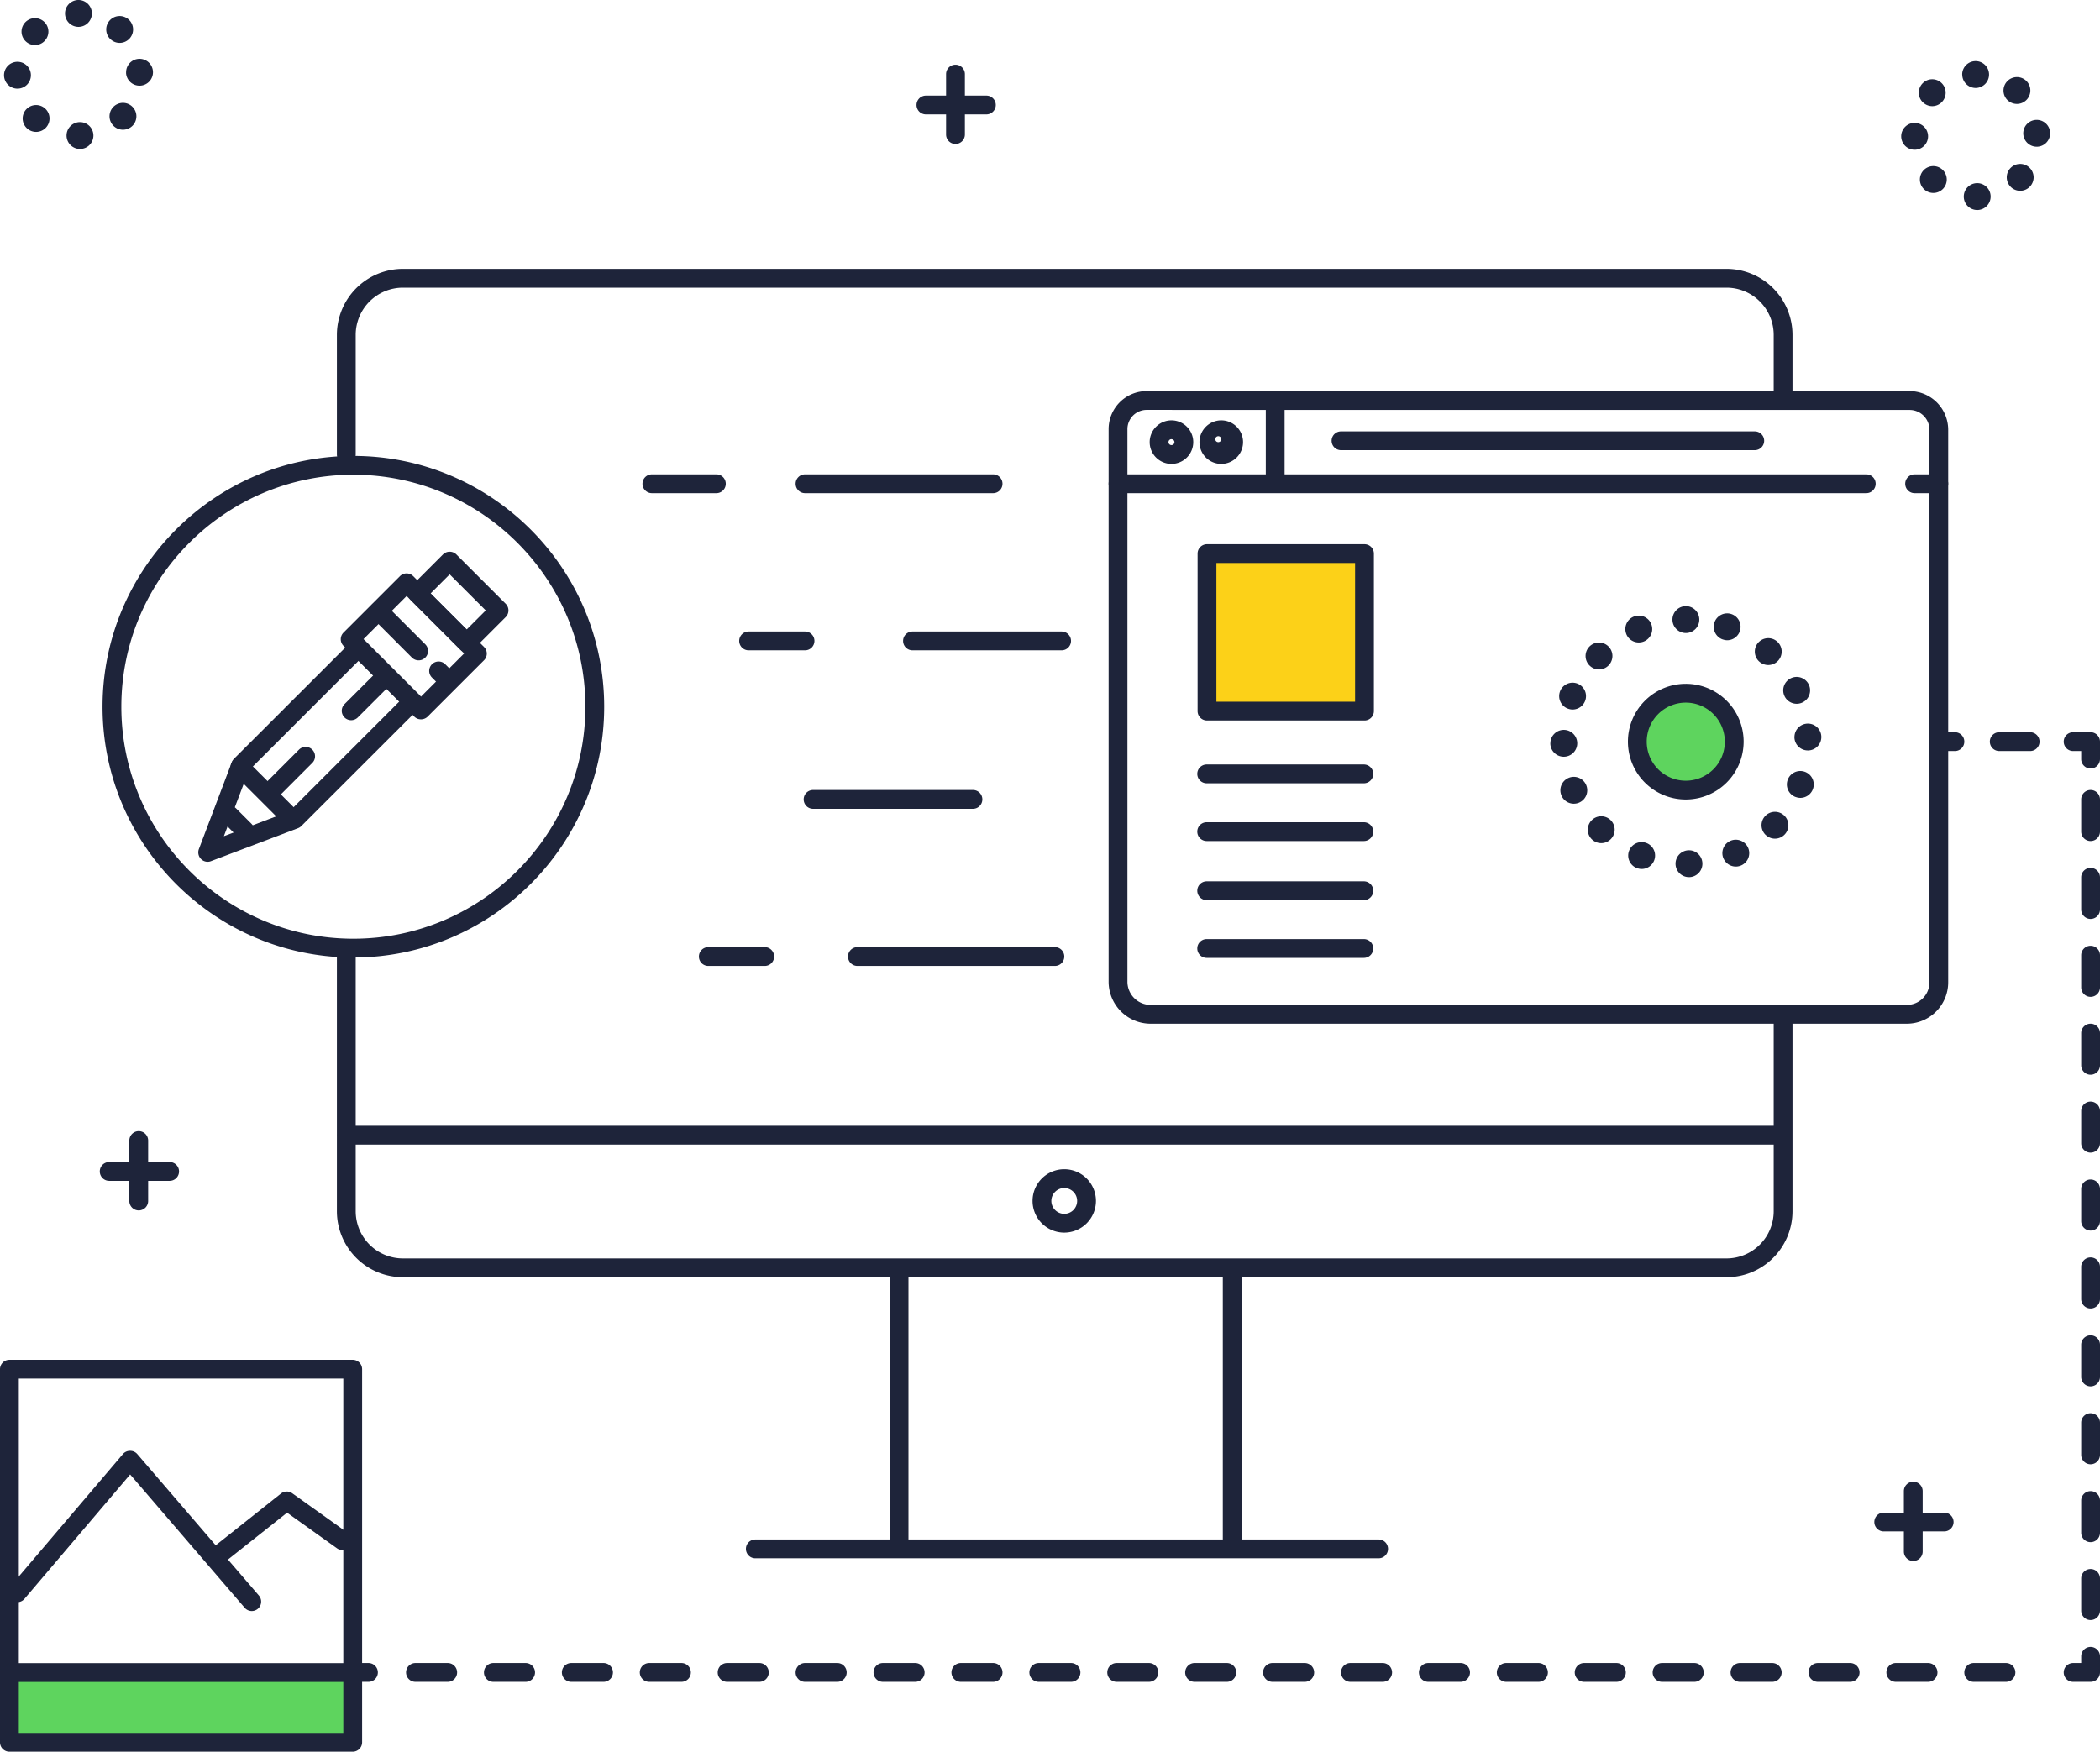
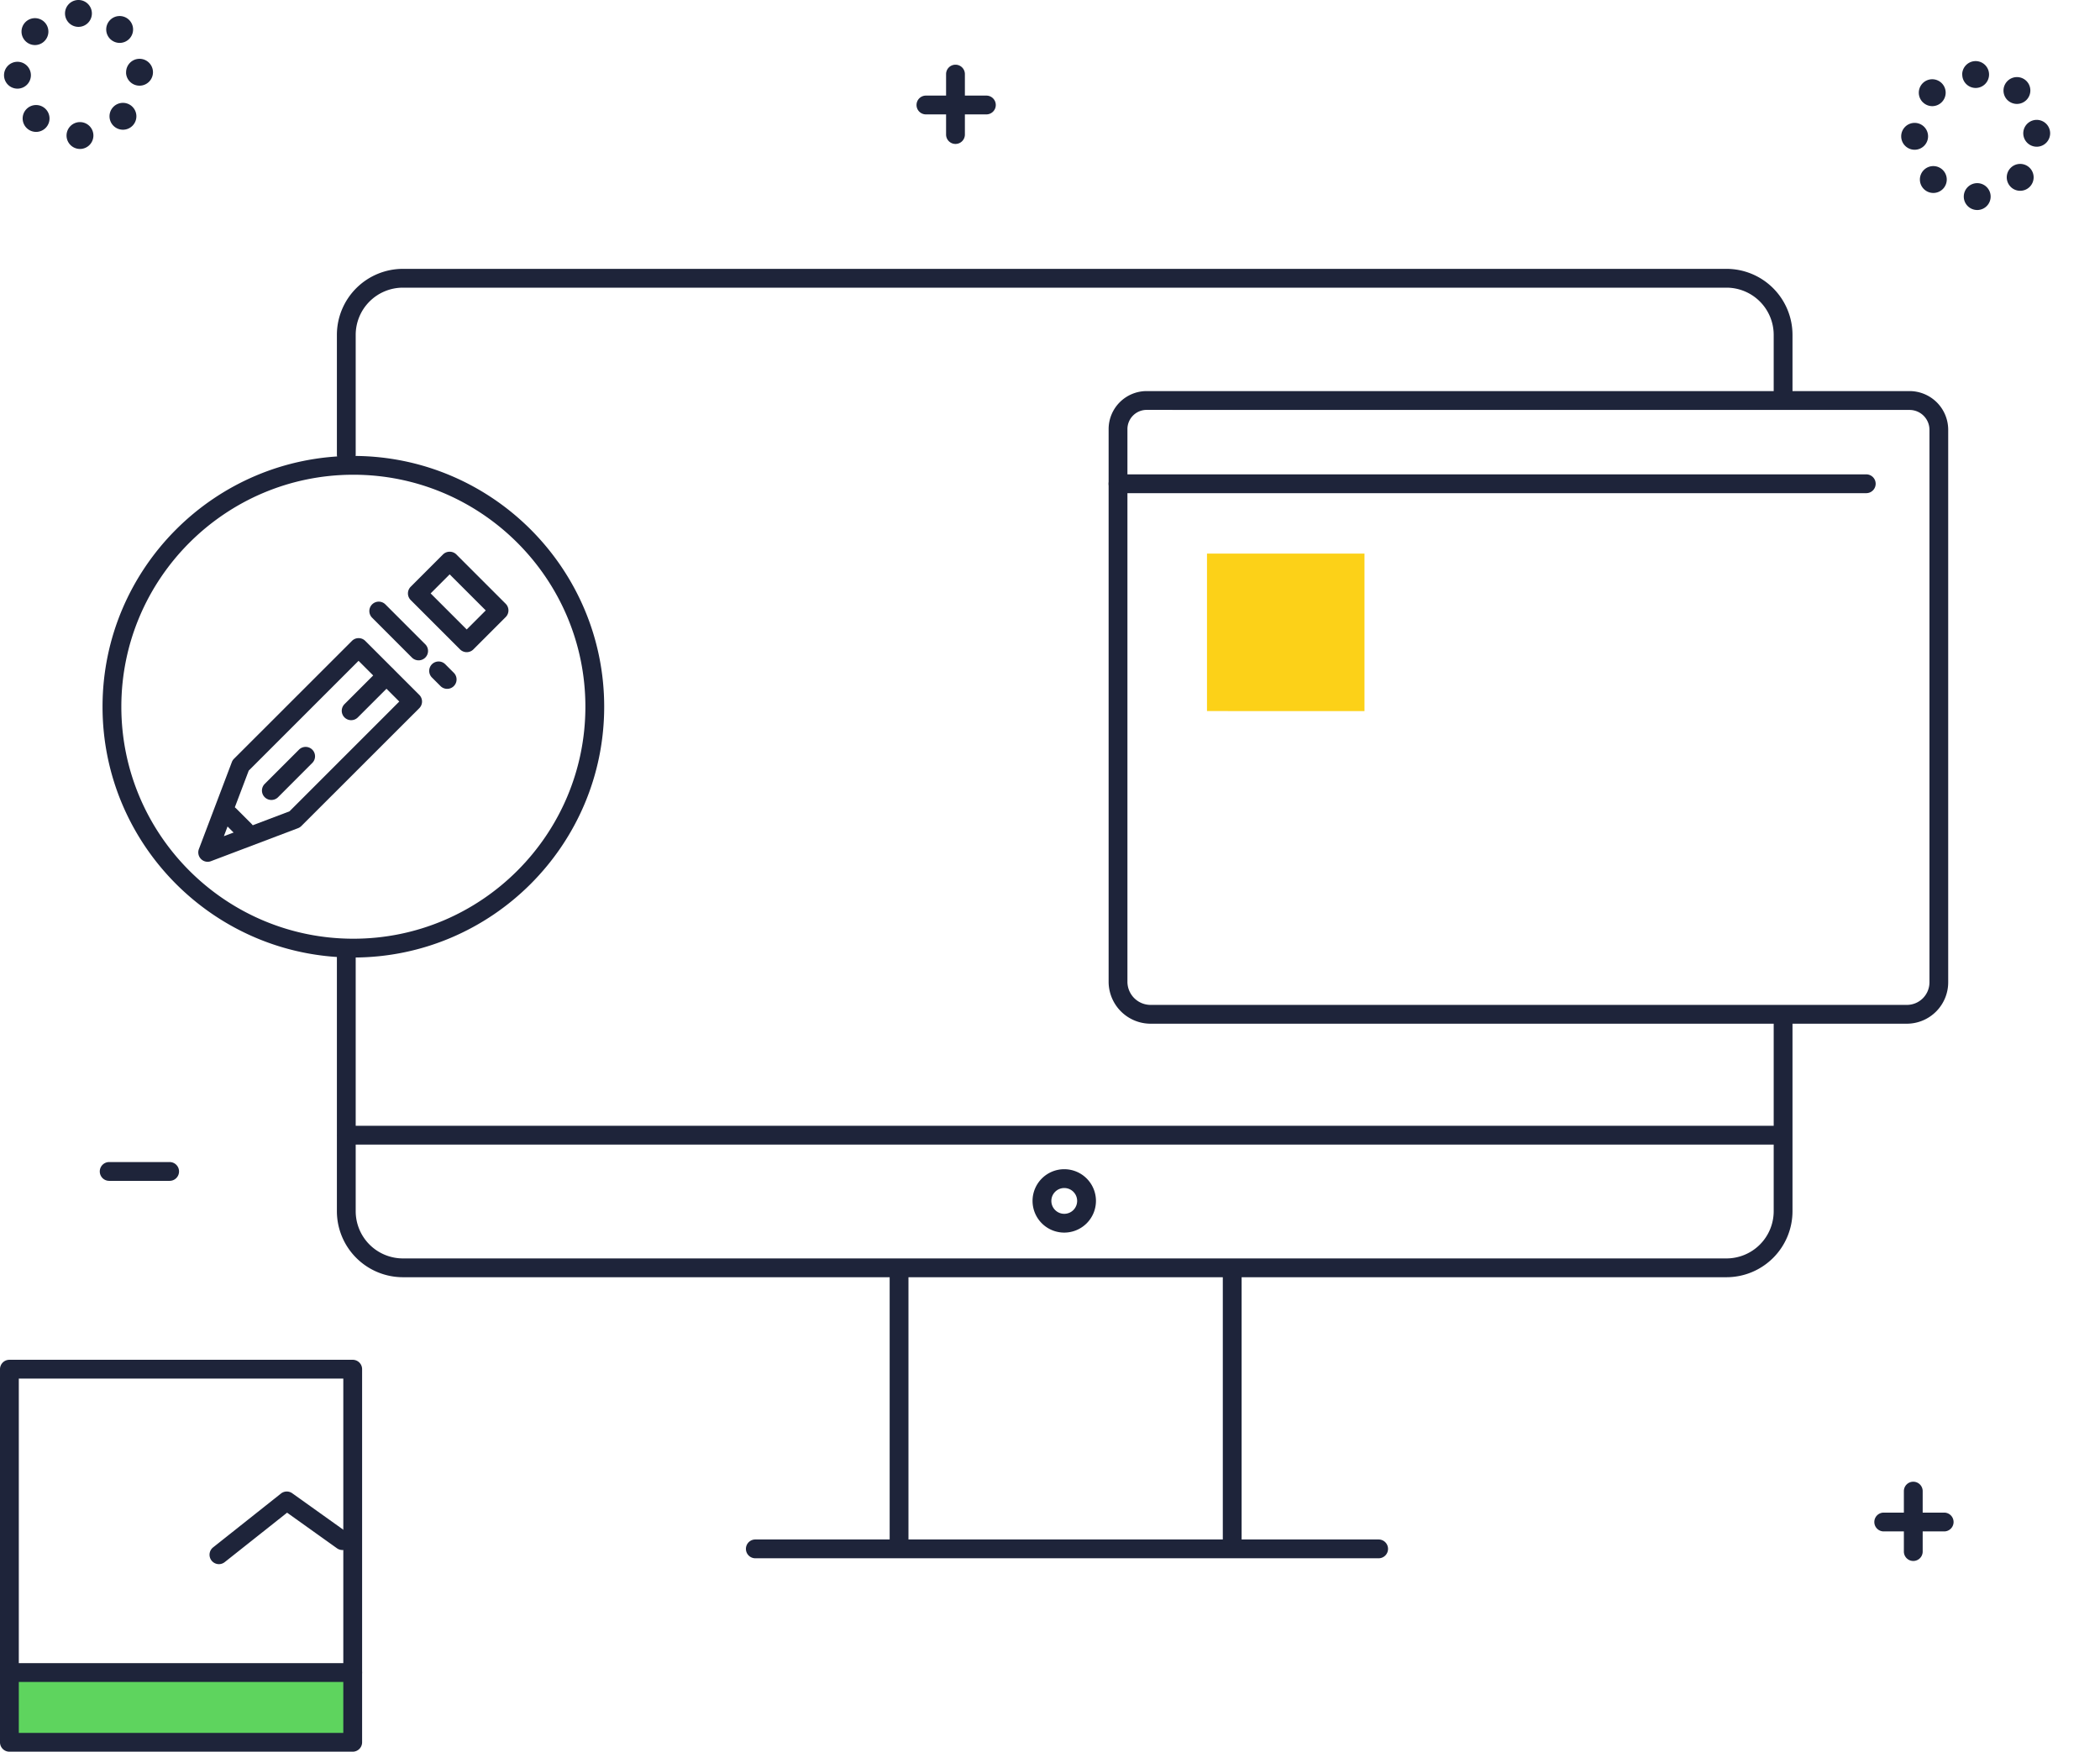
<svg xmlns="http://www.w3.org/2000/svg" viewBox="0 0 1563.28 1304.17">
  <path d="M7 1245.24h255.56v51.93H7z" fill="#5ed45e" />
  <path d="M898.51 412.17h117.24v117.24H898.51z" fill="#fcd118" />
-   <circle cx="1254.97" cy="552.18" r="36.07" fill="#5ed45e" />
  <g fill="#1e243a">
-     <path d="M103.28 901.17a7 7 0 0 1-7-7v-45a7 7 0 0 1 14 0v45a7 7 0 0 1-7 7z" />
    <path d="M126.28 879.17h-45a7 7 0 1 1 0-14h45a7 7 0 0 1 0 14zm585-772a7 7 0 0 1-7-7v-45a7 7 0 1 1 14 0v45a7 7 0 0 1-7 7z" />
    <path d="M734.28 85.17h-45a7 7 0 0 1 0-14h45a7 7 0 0 1 0 14zm690 1077a7 7 0 0 1-7-7v-45a7 7 0 0 1 14 0v45a7 7 0 0 1-7 7z" />
    <path d="M1447.28 1140.17h-45a7 7 0 1 1 0-14h45a7 7 0 0 1 0 14zM49.54 101.15a10 10 0 0 1 9.75-10.24h0a10 10 0 0 1 10.24 9.75h0a10 10 0 0 1-9.75 10.24h-.24a10 10 0 0 1-10-9.75zM19.93 95.4a10 10 0 0 1-.27-14.14h0A10 10 0 0 1 33.8 81h0a10 10 0 0 1 .27 14.14h0a10 10 0 0 1-7.21 3.06h0a10 10 0 0 1-6.93-2.8zm64.75-1.53a10 10 0 0 1-.44-14.14h0a10 10 0 0 1 14.14-.43h0a10 10 0 0 1 .44 14.13h0a10 10 0 0 1-7.29 3.15h0a10 10 0 0 1-6.85-2.71zM3 56.15A10 10 0 0 1 12.82 46h0A10 10 0 0 1 23 55.91h0A10 10 0 0 1 13.07 66h-.13A10 10 0 0 1 3 56.15zm90.88-2h0a10 10 0 0 1 9.62-10.36h0a10 10 0 0 1 10.37 9.63h0a10 10 0 0 1-9.63 10.36h-.37a10 10 0 0 1-10.04-9.66zM19 30.64a10 10 0 0 1-.09-14.15h0a10 10 0 0 1 14.14-.08h0a10 10 0 0 1 .09 14.14h0a10 10 0 0 1-7.11 3h0A10 10 0 0 1 19 30.64zm63.32-1.33a10 10 0 0 1-.62-14.13h0a10 10 0 0 1 14.13-.61h0a10 10 0 0 1 .61 14.13h0a10 10 0 0 1-7.37 3.24h0a10 10 0 0 1-6.72-2.63zM48.4 10a10 10 0 0 1 10-10h0a10 10 0 0 1 10 10h0a10 10 0 0 1-10 10h0a10 10 0 0 1-10-10zm1413.48 136.61a10 10 0 0 1 9.75-10.25h0a10 10 0 0 1 10.24 9.75h0a10 10 0 0 1-9.75 10.25h-.25a10 10 0 0 1-9.99-9.75zm-29.61-5.75a10 10 0 0 1-.27-14.14h0a10 10 0 0 1 14.14-.26h0a10 10 0 0 1 .27 14.14h0a10 10 0 0 1-7.21 3.06h0a10 10 0 0 1-6.93-2.8zm64.75-1.53a10 10 0 0 1-.44-14.14h0a10 10 0 0 1 14.14-.44h0a10 10 0 0 1 .44 14.14h0a10 10 0 0 1-7.29 3.15h0a10 10 0 0 1-6.87-2.71zm-81.73-37.72a10 10 0 0 1 9.87-10.12h0a10 10 0 0 1 10.13 9.87h0a10 10 0 0 1-9.88 10.13h-.13a10 10 0 0 1-9.99-9.88zm90.88-2h0a10 10 0 0 1 9.62-10.36h0a10 10 0 0 1 10.37 9.62h0a10 10 0 0 1-9.63 10.36h-.37a10 10 0 0 1-9.99-9.65zm-74.8-23.49a10 10 0 0 1-.09-14.14h0a10 10 0 0 1 14.14-.09h0a10 10 0 0 1 .09 14.14h0a10 10 0 0 1-7.11 3h0a10 10 0 0 1-7.03-2.94zm63.32-1.32a10 10 0 0 1-.62-14.13h0a10 10 0 0 1 14.13-.67h0a10 10 0 0 1 .61 14.12h0a9.93 9.93 0 0 1-7.37 3.25h0a10 10 0 0 1-6.75-2.6zm-34-19.31a10 10 0 0 1 10-10h0a10 10 0 0 1 10 10h0a10 10 0 0 1-10 10h0a10 10 0 0 1-9.95-10.03zm-137.41 796.68h-1065a7 7 0 1 1 0-14h1065a7 7 0 0 1 0 14zm-654 303a7 7 0 0 1-7-7v-201a7 7 0 1 1 14 0v201a7 7 0 0 1-7 7zm248 0a7 7 0 0 1-7-7v-201a7 7 0 1 1 14 0v201a7 7 0 0 1-7 7z" />
    <path d="M1026.28 1160.17h-464a7 7 0 0 1 0-14h464a7 7 0 0 1 0 14zM792.26 917.7a23.6 23.6 0 1 1 23.59-23.6 23.62 23.62 0 0 1-23.59 23.6zm0-33.19a9.6 9.6 0 1 0 9.59 9.59 9.6 9.6 0 0 0-9.59-9.59zm492.99 66.41H299.92a49.19 49.19 0 0 1-49.13-49.13V712.17a7 7 0 1 1 14 0v189.62a35.17 35.17 0 0 0 35.13 35.13h985.33a35.16 35.16 0 0 0 35.12-35.13V761.17a7 7 0 0 1 14 0v140.62a49.18 49.18 0 0 1-49.12 49.13zM257.79 345.39a7 7 0 0 1-7-7V249.3a49.19 49.19 0 0 1 49.13-49.13h985.33a49.18 49.18 0 0 1 49.12 49.13v42.87a7 7 0 1 1-14 0V249.3a35.16 35.16 0 0 0-35.12-35.13H299.92a35.17 35.17 0 0 0-35.13 35.13v89.09a7 7 0 0 1-7 7zm4.77 906.85H7a7 7 0 0 1-7-7v-225.85a7 7 0 0 1 7-7h255.56a7 7 0 0 1 7 7v225.85a7 7 0 0 1-7 7zm-248.56-14h241.56v-211.85H14z" />
-     <path d="M187.47,1199.46a7,7,0,0,1-5.32-2.44l-85.27-99.25-78.6,92.52a7,7,0,1,1-10.67-9.06l83.91-98.68a6.89,6.89,0,0,1,5.31-2.38h0a6.91,6.91,0,0,1,5.31,2.35l90.61,105.42a7,7,0,0,1-5.3,11.52Z" />
    <path d="M163 1164.54a7 7 0 0 1-4.36-12.49l50.5-40.07a7 7 0 0 1 8.42-.21l41.59 29.69a7 7 0 0 1-8.13 11.39l-37.3-26.63-46.4 36.78a7 7 0 0 1-4.32 1.54zm99.56 139.63H7a7 7 0 0 1-7-7v-51.93a7 7 0 0 1 14 0v44.93h241.56v-44.93a7 7 0 0 1 14 0v51.93a7 7 0 0 1-7 7zM154.6 641.62a7 7 0 0 1-6.54-9.48l24.54-64.77a7 7 0 0 1 1.6-2.46l87.8-87.76a7 7 0 0 1 9.9 0l40.22 40.21a7 7 0 0 1 0 9.9L224.32 615a7.06 7.06 0 0 1-2.47 1.6l-64.77 24.54a6.85 6.85 0 0 1-2.48.48zm30.56-67.88l-18.5 48.82 48.82-18.5 81.75-81.75L266.91 492z" />
-     <path d="M313.37 535.55a7 7 0 0 1-4.95-2l-52.7-52.69a7 7 0 0 1 0-9.9l42-42a7 7 0 0 1 9.9 0l52.7 52.7a7 7 0 0 1 0 9.9l-42 42a7 7 0 0 1-4.95 1.99zm-42.8-59.69l42.8 42.8 32.13-32.14-42.8-42.8zM217.62 616.8a7 7 0 0 1-5-2l-38.89-38.89a7 7 0 0 1 9.9-9.9l38.89 38.89a7 7 0 0 1-4.95 11.95z" />
    <path d="M182.26 625.29a7 7 0 0 1-4.95-2L166 611.92a7 7 0 0 1 9.9-9.9l11.31 11.32a7 7 0 0 1-5 11.95zm165.17-139.74a7 7 0 0 1-4.95-2.05l-36.75-36.75a7 7 0 0 1 0-9.9l24.07-24.08a7 7 0 0 1 4.95-2h0a7 7 0 0 1 4.95 2l36.75 36.75a7 7 0 0 1 0 9.9l-24.07 24.08a7 7 0 0 1-4.95 2.05zm-26.85-43.75l26.85 26.85 14.17-14.18-26.85-26.85zm-59.12 94.39a7 7 0 0 1-4.95-12l26.16-26.16a7 7 0 1 1 9.9 9.9l-26.16 26.16a7 7 0 0 1-4.95 2.1zm-59.4 59.4a7 7 0 0 1-4.95-12l25.46-25.46a7 7 0 0 1 9.9 9.9L207 593.54a7 7 0 0 1-4.94 2.05zm130.82-82.73a7 7 0 0 1-4.95-2.05l-6.37-6.37a7 7 0 0 1 9.9-9.9l6.37 6.37a7 7 0 0 1-4.95 11.95zm-21.22-21.22a7 7 0 0 1-5-2.05L277 459.89a7 7 0 0 1 9.9-9.9l29.69 29.7a7 7 0 0 1-4.95 11.95zm-48.61 221.25c-103 0-186.72-83.76-186.72-186.72s83.76-186.72 186.72-186.72 186.72 83.76 186.72 186.72S366 712.89 263.05 712.89zm0-359.44c-95.24 0-172.72 77.48-172.72 172.72s77.48 172.72 172.72 172.72 172.72-77.48 172.72-172.72-77.48-172.72-172.72-172.72zm1156.43 408.72H856.53a31.29 31.29 0 0 1-31.25-31.25V319.47a28.33 28.33 0 0 1 28.3-28.3h567.91a28.82 28.82 0 0 1 28.79 28.83v411.4a30.84 30.84 0 0 1-30.8 30.77zm-565.9-457a14.32 14.32 0 0 0-14.3 14.3v411.45a17.27 17.27 0 0 0 17.25 17.25h563a16.83 16.83 0 0 0 16.8-16.81V320a14.81 14.81 0 0 0-14.79-14.79z" />
    <path d="M1389.28,367.17h-557a7,7,0,0,1,0-14h557a7,7,0,0,1,0,14Z" />
-     <path d="M949.28 362.17a7 7 0 0 1-7-7v-54a7 7 0 0 1 14 0v54a7 7 0 0 1-7 7zm-77.22-16.78a16.22 16.22 0 1 1 16.22-16.22 16.24 16.24 0 0 1-16.22 16.22zm0-18.44a2.22 2.22 0 1 0 2.22 2.22 2.23 2.23 0 0 0-2.22-2.17zm37.07 18.44a16.22 16.22 0 1 1 16.22-16.22 16.23 16.23 0 0 1-16.22 16.22zm0-18.44a2.22 2.22 0 1 0 0 .05zm397.15 8.22h-308a7 7 0 0 1 0-14h308a7 7 0 0 1 0 14zm137 32h-18a7 7 0 0 1 0-14h18a7 7 0 0 1 0 14zm-427.53 169.24H898.51a7 7 0 0 1-7-7V412.17a7 7 0 0 1 7-7h117.24a7 7 0 0 1 7 7v117.24a7 7 0 0 1-7 7zm-110.24-14h103.24V419.17H905.51zm109.77 60.76h-117a7 7 0 0 1 0-14h117a7 7 0 0 1 0 14zm0 43h-117a7 7 0 0 1 0-14h117a7 7 0 0 1 0 14zm0 44h-117a7 7 0 0 1 0-14h117a7 7 0 0 1 0 14zm0 43h-117a7 7 0 0 1 0-14h117a7 7 0 0 1 0 14zM1255 595.25a43.07 43.07 0 1 1 43-43.07 43.12 43.12 0 0 1-43 43.07zm0-72.14a29.07 29.07 0 1 0 29 29.07 29.1 29.1 0 0 0-29-29.07zm-7.69 120.18a10 10 0 0 1 9.74-10.24h0a10 10 0 0 1 10.25 9.75h0a10 10 0 0 1-9.74 10.25h-.26a10 10 0 0 1-9.99-9.76zm-28.86 3a10 10 0 0 1-5.7-12.94h0a10 10 0 0 1 12.94-5.7h0a10 10 0 0 1 5.71 12.94h0a10 10 0 0 1-9.33 6.38h0a10 10 0 0 1-3.62-.71zm64.6-7a10 10 0 0 1 5-13.22h0a10 10 0 0 1 13.22 5h0a10 10 0 0 1-5 13.22h0a10.08 10.08 0 0 1-4.09.88h0a10 10 0 0 1-9.13-5.94zm-98-14.35a10 10 0 0 1-.27-14.14h0a10 10 0 0 1 14.14-.27h0a10 10 0 0 1 .27 14.14h0a10 10 0 0 1-7.21 3.07h0a10 10 0 0 1-6.98-2.86zm129.42-3.24a10 10 0 0 1-.45-14.13h0a10 10 0 0 1 14.13-.45h0a10 10 0 0 1 .45 14.13h0a10 10 0 0 1-7.29 3.16h0a10 10 0 0 1-6.88-2.77zm-152.07-29.35h0a10 10 0 0 1 5.2-13.15h0a10 10 0 0 1 13.15 5.19h0a10 10 0 0 1-5.19 13.16h0a10 10 0 0 1-4 .82h0a10 10 0 0 1-9.2-6.08zm174.28 1.05a10 10 0 0 1-5.87-12.86h0a10 10 0 0 1 12.87-5.87h0a10 10 0 0 1 5.87 12.87h0a10 10 0 0 1-9.37 6.5h0a9.83 9.83 0 0 1-3.54-.7zm-182.56-39.87h0a10 10 0 0 1 9.87-10.12h0a10 10 0 0 1 10.13 9.87h0a10 10 0 0 1-9.87 10.12h-.13a10 10 0 0 1-10.04-9.93zm181.72-4.42a10 10 0 0 1 9.62-10.37h0a10 10 0 0 1 10.37 9.61h0a10 10 0 0 1-9.62 10.37h-.38a10 10 0 0 1-10.03-9.67zm-168.9-21.58a10 10 0 0 1-5.54-13h0a10 10 0 0 1 13-5.54h0a10 10 0 0 1 5.53 13h0a10 10 0 0 1-9.28 6.26h0a9.83 9.83 0 0 1-3.75-.78zm161.47-9.34a10 10 0 0 1 4.85-13.29h0a10 10 0 0 1 13.28 4.86h0a10 10 0 0 1-4.85 13.28h0a10 10 0 0 1-4.21.93h0a10 10 0 0 1-9.11-5.84zM1183.3 495.5a10 10 0 0 1-.09-14.14h0a10 10 0 0 1 14.14-.09h0a10 10 0 0 1 .09 14.14h0a10 10 0 0 1-7.12 3h0a10 10 0 0 1-7.06-2.97zm126.27-3h0a10 10 0 0 1-.63-14.13h0a10 10 0 0 1 14.13-.63h0a10 10 0 0 1 .63 14.13h0a10 10 0 0 1-7.38 3.25h0a10 10 0 0 1-6.79-2.66zm-98.85-20.31a10 10 0 0 1 5.37-13.08h0a10 10 0 0 1 13.08 5.36h0a10 10 0 0 1-5.36 13.09h0a10.11 10.11 0 0 1-3.86.77h0a10 10 0 0 1-9.27-6.18zm71.61 3.86a10 10 0 0 1-6-12.79h0a10 10 0 0 1 12.79-6h0a10 10 0 0 1 6 12.79h0a10 10 0 0 1-9.41 6.62h0a10 10 0 0 1-3.42-.67zM1245 461.29a10 10 0 0 1 10-10h0a10 10 0 0 1 10 10h0a10 10 0 0 1-10 10h0a10 10 0 0 1-10-10zM724.28 602.17h-119a7 7 0 0 1 0-14h119a7 7 0 0 1 0 14zm66-118h-111a7 7 0 0 1 0-14h111a7 7 0 0 1 0 14zm-191 0h-42a7 7 0 0 1 0-14h42a7 7 0 0 1 0 14zm186 235h-147a7 7 0 0 1 0-14h147a7 7 0 0 1 0 14zm-216 0h-42a7 7 0 0 1 0-14h42a7 7 0 0 1 0 14zm170-352h-140a7 7 0 0 1 0-14h140a7 7 0 0 1 0 14zm-206 0h-48a7 7 0 0 1 0-14h48a7 7 0 0 1 0 14zm-259 885h-12a7 7 0 1 1 0-14h12a7 7 0 0 1 0 14zm1219 0h-24a7 7 0 1 1 0-14h24a7 7 0 0 1 0 14zm-58 0h-24a7 7 0 1 1 0-14h24a7 7 0 0 1 0 14zm-58 0h-24a7 7 0 1 1 0-14h24a7 7 0 0 1 0 14zm-58 0h-24a7 7 0 1 1 0-14h24a7 7 0 0 1 0 14zm-58 0h-24a7 7 0 1 1 0-14h24a7 7 0 0 1 0 14zm-58 0h-24a7 7 0 1 1 0-14h24a7 7 0 0 1 0 14zm-58 0h-24a7 7 0 1 1 0-14h24a7 7 0 0 1 0 14zm-58 0h-24a7 7 0 1 1 0-14h24a7 7 0 0 1 0 14zm-58 0h-24a7 7 0 1 1 0-14h24a7 7 0 0 1 0 14zm-58 0h-24a7 7 0 1 1 0-14h24a7 7 0 0 1 0 14zm-58 0h-24a7 7 0 1 1 0-14h24a7 7 0 0 1 0 14zm-58 0h-24a7 7 0 1 1 0-14h24a7 7 0 0 1 0 14zm-58 0h-24a7 7 0 0 1 0-14h24a7 7 0 0 1 0 14zm-58 0h-24a7 7 0 0 1 0-14h24a7 7 0 0 1 0 14zm-58 0h-24a7 7 0 0 1 0-14h24a7 7 0 0 1 0 14zm-58 0h-24a7 7 0 0 1 0-14h24a7 7 0 0 1 0 14zm-58 0h-24a7 7 0 0 1 0-14h24a7 7 0 0 1 0 14zm-58 0h-24a7 7 0 0 1 0-14h24a7 7 0 0 1 0 14zm-58 0h-24a7 7 0 0 1 0-14h24a7 7 0 0 1 0 14zm-58 0h-24a7 7 0 0 1 0-14h24a7 7 0 0 1 0 14zm-58 0h-24a7 7 0 0 1 0-14h24a7 7 0 0 1 0 14zm1223 0h-13a7 7 0 1 1 0-14h6v-5a7 7 0 0 1 14 0v12a7 7 0 0 1-7 7zm0-46a7 7 0 0 1-7-7v-24a7 7 0 0 1 14 0v24a7 7 0 0 1-7 7zm0-58a7 7 0 0 1-7-7v-24a7 7 0 0 1 14 0v24a7 7 0 0 1-7 7zm0-58a7 7 0 0 1-7-7v-24a7 7 0 0 1 14 0v24a7 7 0 0 1-7 7zm0-58a7 7 0 0 1-7-7v-24a7 7 0 1 1 14 0v24a7 7 0 0 1-7 7zm0-58a7 7 0 0 1-7-7v-24a7 7 0 1 1 14 0v24a7 7 0 0 1-7 7zm0-58a7 7 0 0 1-7-7v-24a7 7 0 1 1 14 0v24a7 7 0 0 1-7 7zm0-58a7 7 0 0 1-7-7v-24a7 7 0 1 1 14 0v24a7 7 0 0 1-7 7zm0-58a7 7 0 0 1-7-7v-24a7 7 0 1 1 14 0v24a7 7 0 0 1-7 7zm0-58a7 7 0 0 1-7-7v-24a7 7 0 1 1 14 0v24a7 7 0 0 1-7 7zm0-58a7 7 0 0 1-7-7v-24a7 7 0 1 1 14 0v24a7 7 0 0 1-7 7zm0-58a7 7 0 0 1-7-7v-24a7 7 0 1 1 14 0v24a7 7 0 0 1-7 7zm0-54a7 7 0 0 1-7-7v-6h-6a7 7 0 0 1 0-14h13a7 7 0 0 1 7 7v13a7 7 0 0 1-7 7zm-45-13h-23a7 7 0 0 1 0-14h23a7 7 0 0 1 0 14zm-56 0h-12a7 7 0 0 1 0-14h12a7 7 0 0 1 0 14z" />
  </g>
</svg>